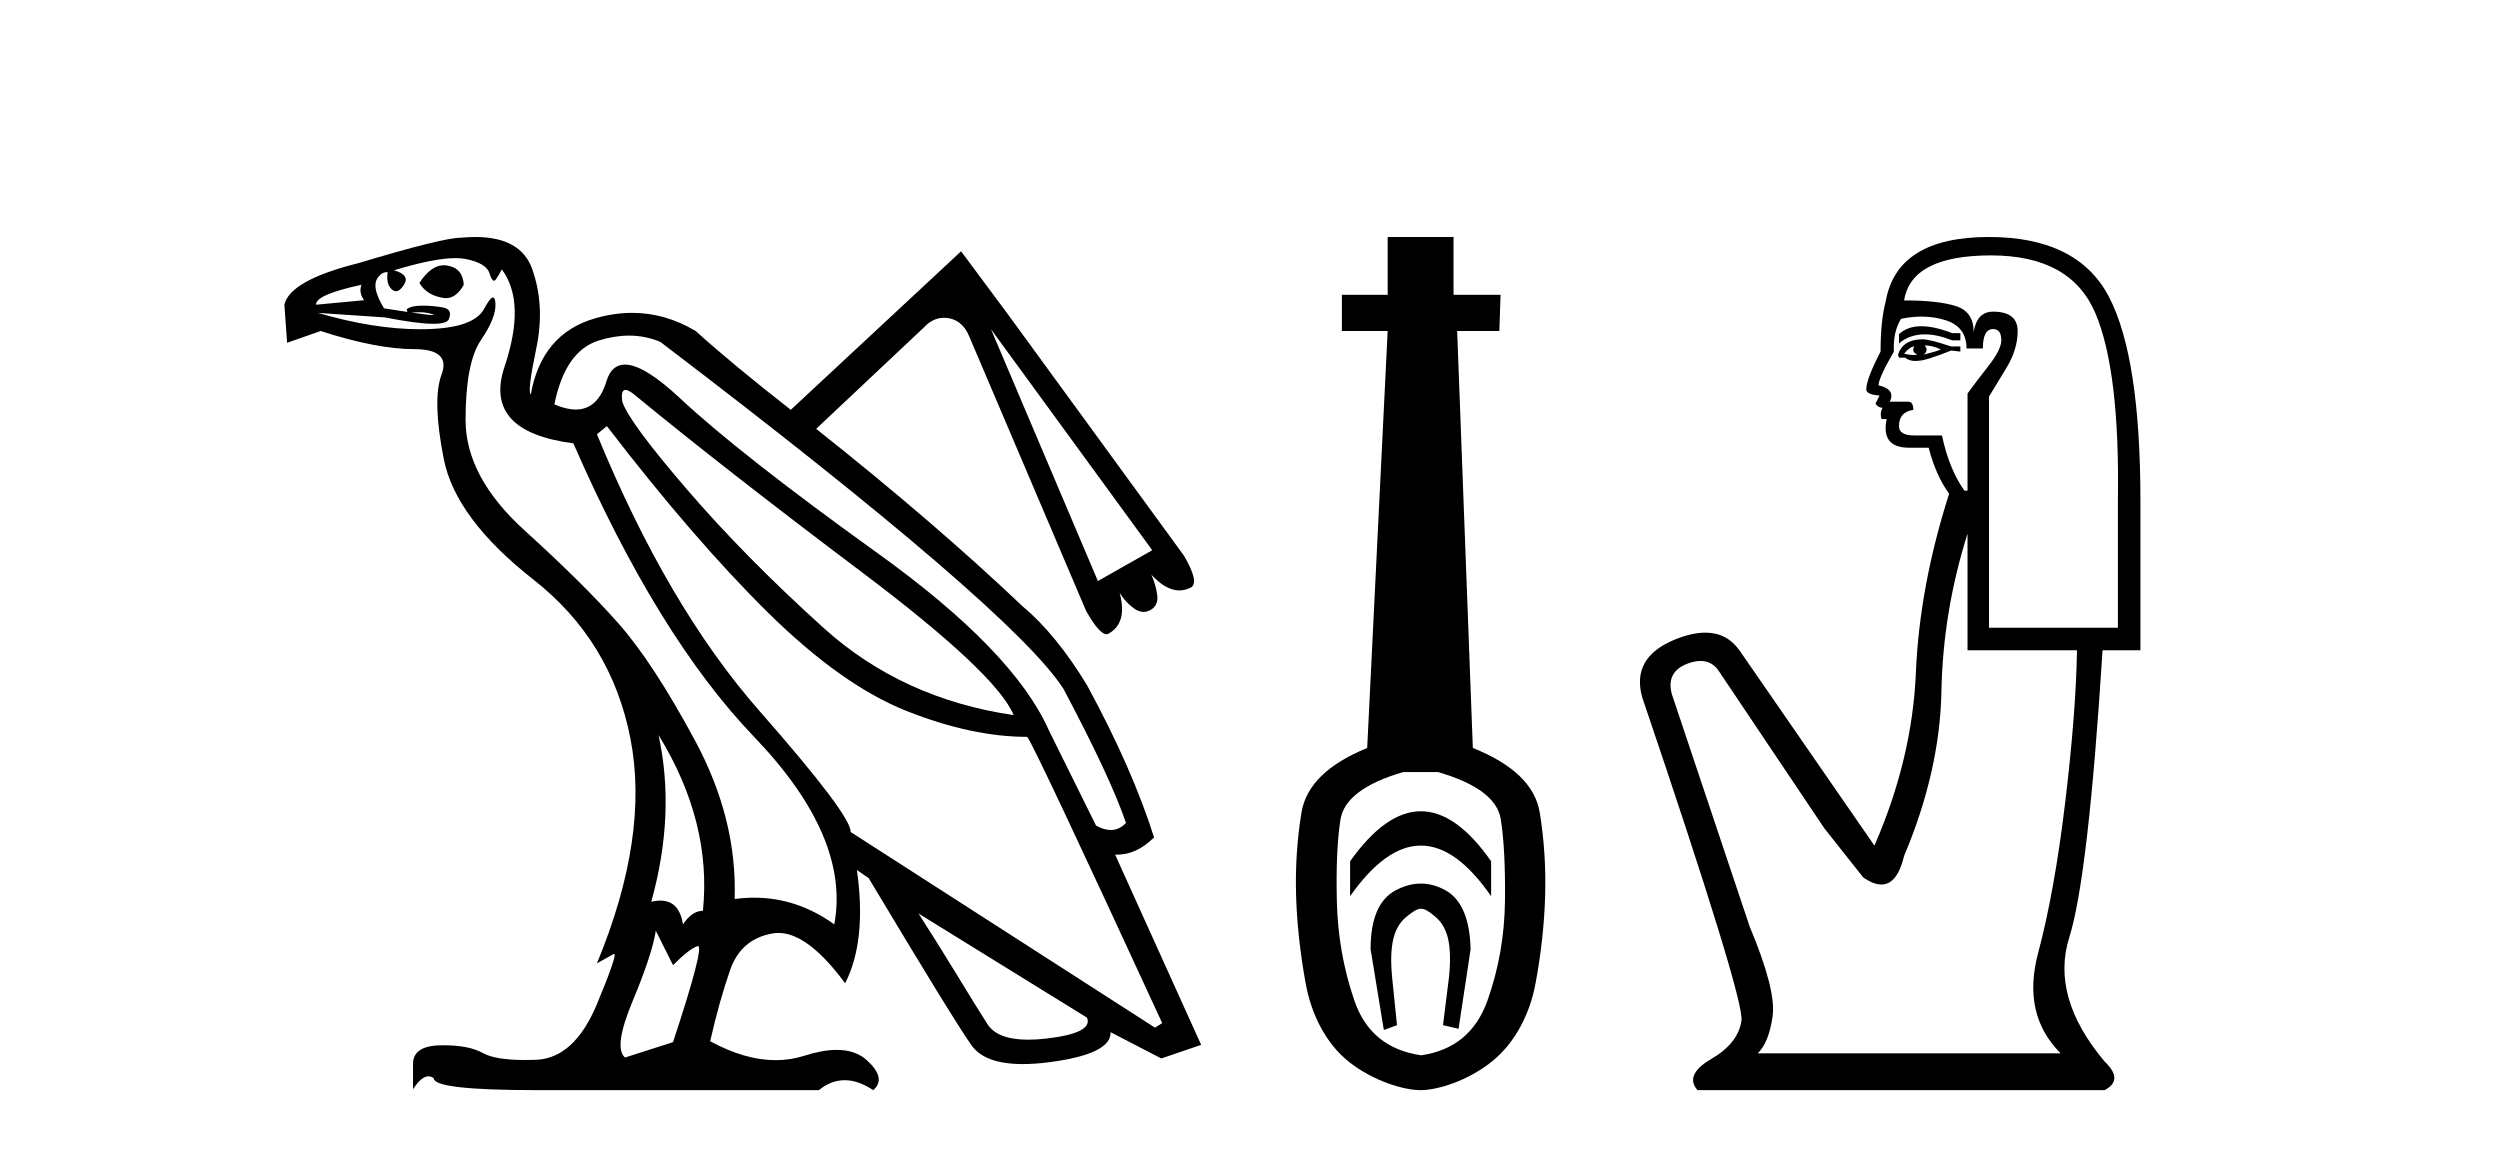
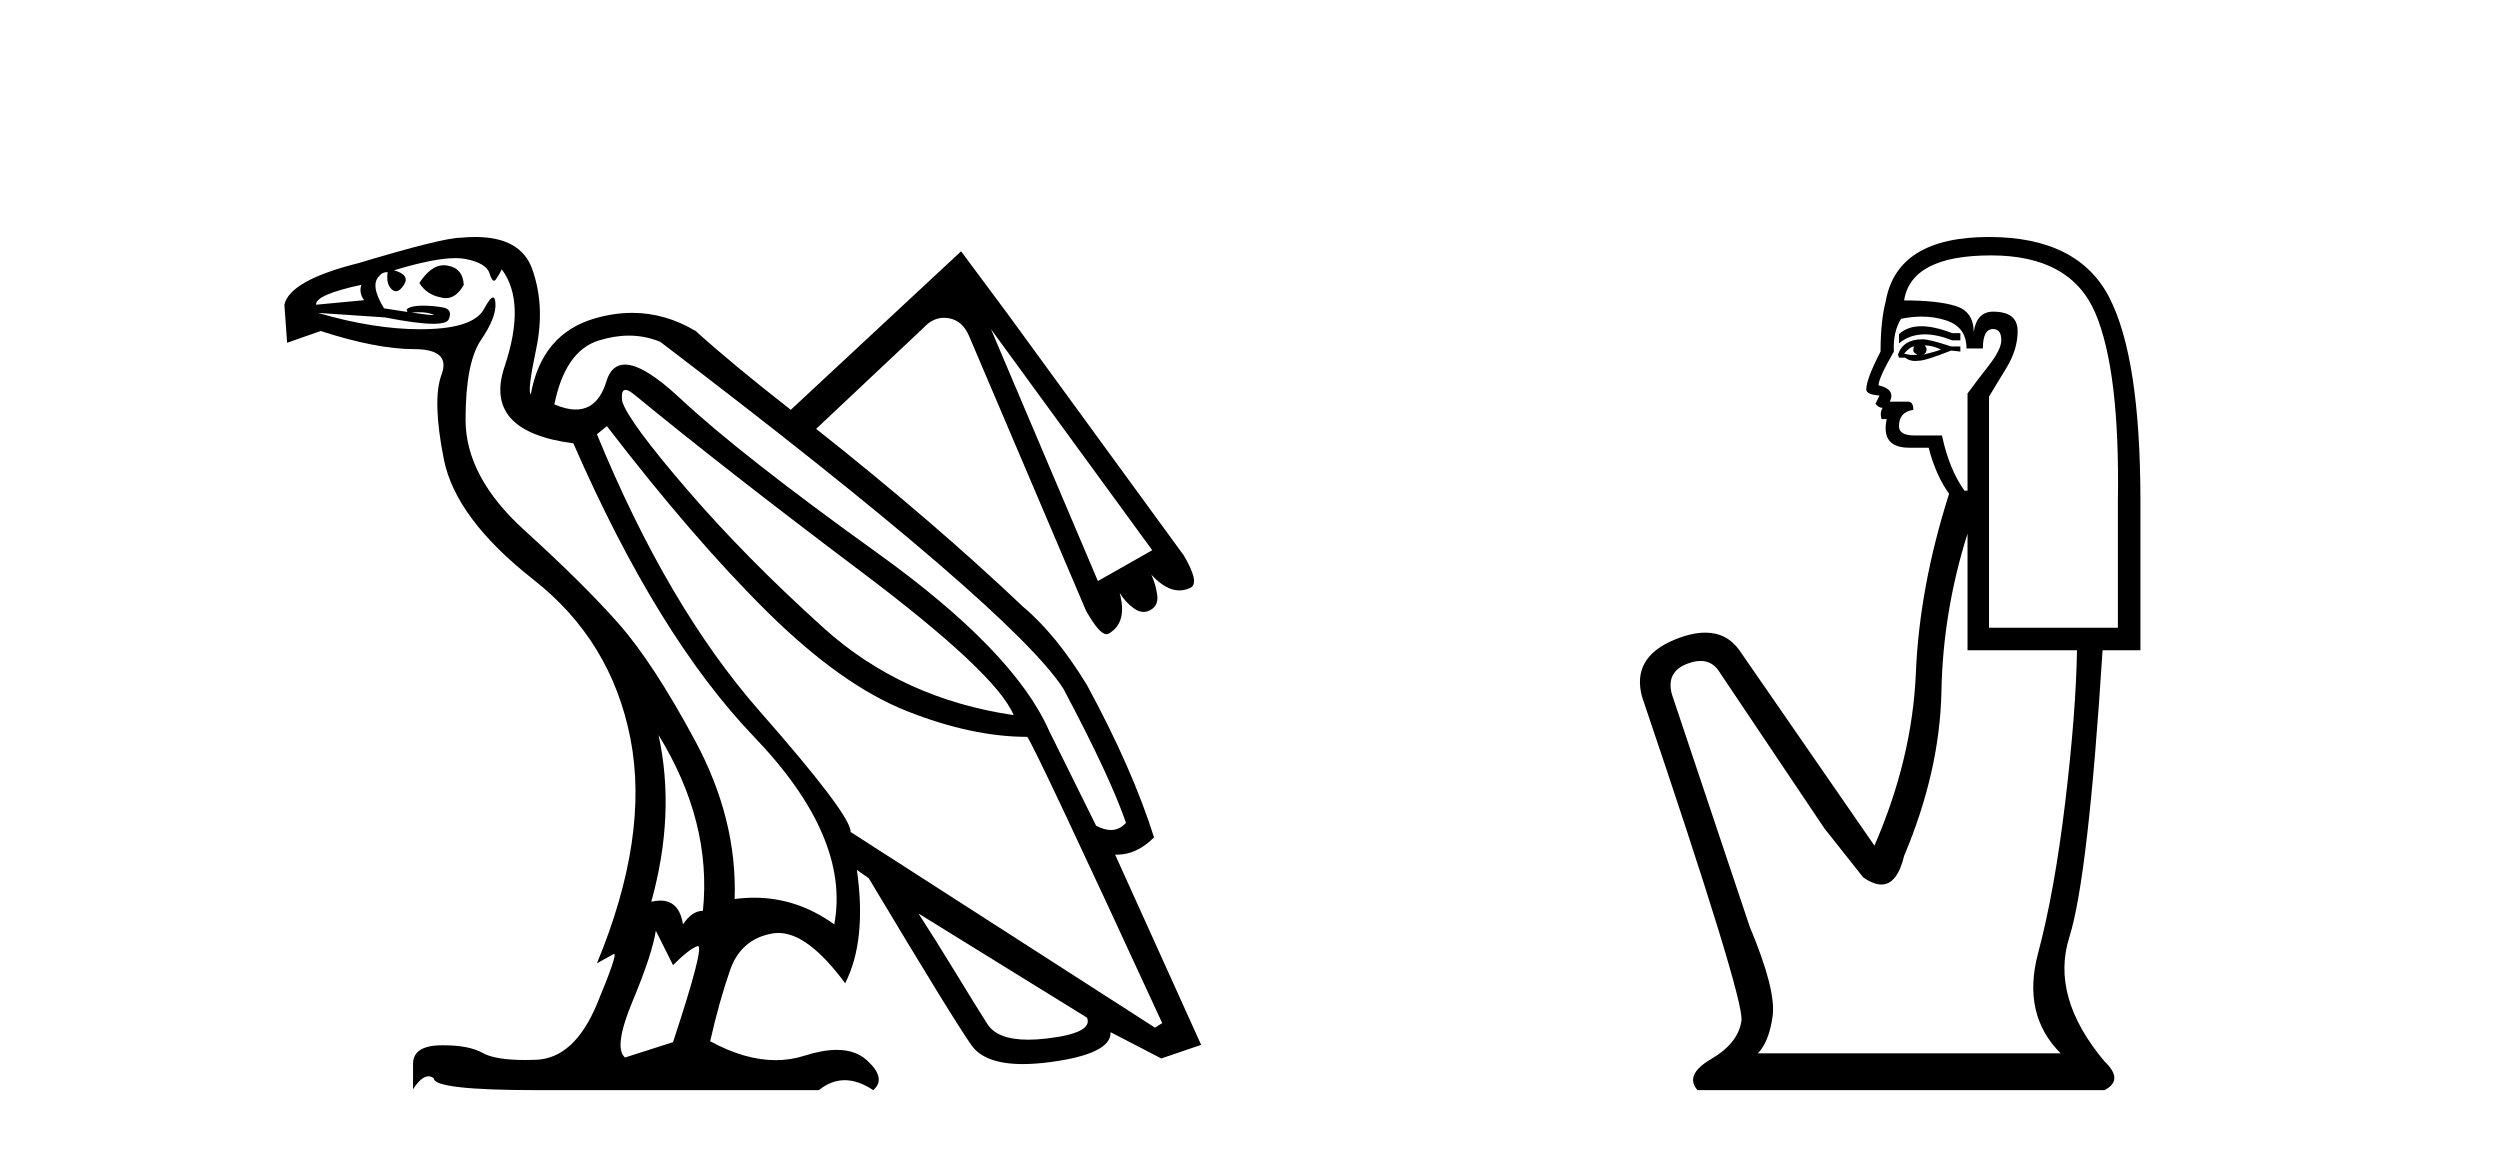
<svg xmlns="http://www.w3.org/2000/svg" width="89.0" height="41.0">
  <path d="M 15.8 9.442 Q 15.342 9.442 14.929 10.074 Q 15.187 10.494 15.703 10.59 Q 15.791 10.614 15.874 10.614 Q 16.246 10.614 16.51 10.139 Q 16.477 9.558 15.961 9.462 Q 15.88 9.442 15.8 9.442 ZM 12.865 10.139 Q 12.769 10.429 12.962 10.687 L 11.253 10.848 Q 11.221 10.494 12.865 10.139 ZM 14.502 11.105 Q 14.502 11.105 14.502 11.105 L 14.502 11.105 L 14.502 11.105 ZM 14.896 11.115 Q 15.202 11.115 15.397 11.187 Q 15.477 11.216 15.399 11.216 Q 15.262 11.216 14.641 11.126 L 14.641 11.126 Q 14.777 11.115 14.896 11.115 ZM 35.279 11.719 L 41.02 19.588 L 39.085 20.685 L 35.279 11.719 ZM 22.268 13.881 Q 22.375 13.881 22.573 14.041 Q 25.83 16.718 30.651 20.346 Q 35.473 23.974 36.086 25.458 Q 32.119 24.877 29.329 22.362 Q 26.54 19.846 24.459 17.427 Q 22.379 15.009 22.154 14.299 Q 22.094 13.881 22.268 13.881 ZM 22.393 11.948 Q 22.978 11.948 23.508 12.171 Q 36.053 21.717 37.859 24.522 Q 39.536 27.683 40.085 29.295 Q 39.85 29.548 39.544 29.548 Q 39.304 29.548 39.02 29.392 L 37.343 26.006 Q 36.086 23.168 31.232 19.685 Q 26.378 16.202 24.201 14.17 Q 22.926 12.979 22.248 12.979 Q 21.769 12.979 21.589 13.573 Q 21.284 14.579 20.496 14.579 Q 20.159 14.579 19.735 14.396 Q 20.122 12.493 21.315 12.122 Q 21.875 11.948 22.393 11.948 ZM 23.444 26.167 Q 25.346 29.263 25.024 32.424 Q 24.637 32.424 24.314 32.908 Q 24.182 32.061 23.507 32.061 Q 23.359 32.061 23.186 32.101 Q 24.056 28.973 23.444 26.167 ZM 16.217 9.189 Q 16.419 9.189 16.574 9.22 Q 17.316 9.365 17.429 9.736 Q 17.508 9.994 17.586 9.994 Q 17.62 9.994 17.655 9.945 Q 17.767 9.784 17.864 9.591 Q 18.735 10.752 17.961 13.057 Q 17.187 15.363 20.412 15.783 Q 23.411 22.652 26.846 26.232 Q 30.281 29.811 29.7 32.908 Q 28.381 31.958 26.846 31.958 Q 26.504 31.958 26.153 32.005 Q 26.249 29.166 24.75 26.377 Q 23.25 23.587 22.008 22.184 Q 20.767 20.781 18.671 18.879 Q 16.574 16.976 16.574 14.944 Q 16.574 12.912 17.122 12.106 Q 17.671 11.3 17.638 10.8 Q 17.625 10.591 17.552 10.591 Q 17.451 10.591 17.235 10.993 Q 16.864 11.687 15.139 11.719 Q 15.053 11.721 14.966 11.721 Q 13.309 11.721 11.317 11.139 L 11.317 11.139 L 13.704 11.3 Q 14.857 11.527 15.428 11.527 Q 15.911 11.527 15.978 11.364 Q 16.123 11.01 15.768 10.945 Q 15.413 10.881 15.026 10.881 Q 14.639 10.881 14.478 11.01 L 14.502 11.105 L 14.502 11.105 Q 14.152 11.054 13.672 10.977 Q 13.156 10.139 13.51 9.816 Q 13.607 9.687 13.801 9.687 Q 13.736 10.107 13.946 10.3 Q 14.02 10.368 14.096 10.368 Q 14.235 10.368 14.381 10.139 Q 14.607 9.784 14.026 9.623 Q 15.454 9.189 16.217 9.189 ZM 21.605 15.17 Q 24.701 19.201 27.33 21.797 Q 29.958 24.393 32.28 25.313 Q 34.602 26.232 36.569 26.232 Q 36.827 26.554 41.375 36.423 L 41.117 36.584 L 30.281 29.618 Q 30.313 29.037 27.039 25.313 Q 23.766 21.588 21.251 15.46 L 21.605 15.17 ZM 32.699 32.521 L 38.698 36.229 Q 38.924 36.778 37.263 36.971 Q 36.907 37.013 36.607 37.013 Q 35.505 37.013 35.15 36.455 Q 34.699 35.746 34.022 34.633 Q 33.344 33.52 32.699 32.521 ZM 23.347 33.133 L 23.96 34.359 Q 24.54 33.778 24.83 33.682 Q 24.838 33.679 24.845 33.679 Q 25.089 33.679 23.96 37.1 L 22.25 37.648 Q 21.831 37.294 22.524 35.633 Q 23.218 33.972 23.347 33.133 ZM 16.919 8.437 Q 16.679 8.437 16.413 8.462 Q 15.768 8.462 12.769 9.365 Q 10.318 9.978 10.124 10.848 L 10.221 12.203 L 11.414 11.784 Q 13.414 12.429 14.736 12.429 Q 16.058 12.429 15.72 13.332 Q 15.381 14.235 15.8 16.347 Q 16.219 18.459 18.993 20.636 Q 21.767 22.813 22.444 26.296 Q 23.121 29.779 21.251 34.294 L 21.831 33.972 Q 21.848 33.959 21.86 33.959 Q 21.995 33.959 21.251 35.746 Q 20.444 37.681 19.074 37.729 Q 18.878 37.736 18.699 37.736 Q 17.629 37.736 17.187 37.487 Q 16.698 37.212 15.79 37.212 Q 15.739 37.212 15.687 37.213 Q 14.704 37.229 14.704 37.874 L 14.704 38.777 Q 15.003 38.316 15.253 38.316 Q 15.353 38.316 15.445 38.39 Q 15.445 38.809 19.122 38.809 L 29.152 38.809 Q 29.587 38.455 30.071 38.455 Q 30.555 38.455 31.087 38.809 Q 31.571 38.39 30.861 37.745 Q 30.456 37.376 29.787 37.376 Q 29.285 37.376 28.636 37.584 Q 28.142 37.742 27.613 37.742 Q 26.521 37.742 25.282 37.068 Q 25.604 35.649 25.991 34.536 Q 26.378 33.424 27.507 33.23 Q 27.608 33.213 27.712 33.213 Q 28.766 33.213 30.087 35.004 Q 30.861 33.488 30.506 30.972 L 30.506 30.972 L 30.926 31.263 Q 33.957 36.326 34.586 37.213 Q 35.06 37.881 36.412 37.881 Q 36.855 37.881 37.392 37.81 Q 39.569 37.519 39.536 36.745 L 39.536 36.745 L 41.342 37.681 L 42.761 37.197 L 39.698 30.424 L 39.698 30.424 Q 39.733 30.426 39.768 30.426 Q 40.47 30.426 41.084 29.811 Q 40.31 27.36 38.698 24.393 Q 37.601 22.587 36.408 21.588 Q 33.248 18.588 29.055 15.267 L 32.893 11.655 Q 33.207 11.314 33.607 11.314 Q 33.699 11.314 33.796 11.332 Q 34.28 11.429 34.505 11.977 L 38.666 21.749 Q 39.136 22.578 39.392 22.578 Q 39.435 22.578 39.472 22.555 Q 40.149 22.168 39.859 21.104 L 39.859 21.104 Q 40.052 21.426 40.359 21.652 Q 40.538 21.784 40.711 21.784 Q 40.835 21.784 40.955 21.717 Q 41.246 21.555 41.197 21.185 Q 41.149 20.814 40.988 20.459 L 40.988 20.459 Q 41.503 21.019 41.987 21.019 Q 42.2 21.019 42.407 20.91 Q 42.697 20.717 42.149 19.782 L 35.892 11.203 L 34.215 8.946 L 28.152 14.589 Q 26.088 12.977 24.766 11.784 Q 23.683 11.138 22.506 11.138 Q 21.86 11.138 21.186 11.332 Q 19.283 11.88 18.896 14.041 Q 18.767 13.944 19.09 12.412 Q 19.412 10.881 18.945 9.574 Q 18.537 8.437 16.919 8.437 Z" style="fill:#000000;stroke:none" />
-   <path d="M 50.584 28.881 C 49.748 28.881 48.907 29.474 48.064 30.661 L 48.064 31.905 C 48.907 30.704 49.748 30.103 50.584 30.103 C 51.421 30.103 52.254 30.704 53.084 31.905 L 53.084 30.661 C 52.254 29.474 51.421 28.881 50.584 28.881 ZM 50.584 31.455 C 50.291 31.455 49.994 31.534 49.694 31.691 C 49.093 32.005 48.793 32.706 48.793 33.793 L 49.265 36.668 L 49.733 36.496 L 49.562 34.823 C 49.447 33.622 49.619 33.003 50.077 32.631 C 50.305 32.445 50.448 32.352 50.59 32.352 C 50.731 32.352 50.87 32.445 51.092 32.631 C 51.535 33.003 51.7 33.607 51.585 34.78 L 51.371 36.496 L 51.925 36.625 L 52.354 33.793 C 52.326 32.706 52.025 32.005 51.453 31.691 C 51.167 31.534 50.878 31.455 50.584 31.455 ZM 51.196 27.486 C 52.569 27.887 53.312 28.444 53.427 29.16 C 53.541 29.875 53.591 30.847 53.577 32.077 C 53.563 33.307 53.355 34.487 52.955 35.617 C 52.554 36.746 51.768 37.397 50.595 37.569 C 49.394 37.397 48.6 36.746 48.214 35.617 C 47.828 34.487 47.62 33.314 47.592 32.098 C 47.563 30.883 47.606 29.91 47.72 29.181 C 47.835 28.452 48.579 27.887 49.951 27.486 ZM 49.401 8.437 L 49.401 10.496 L 47.771 10.496 L 47.771 11.783 L 49.401 11.783 L 48.672 26.628 C 47.27 27.2 46.491 27.965 46.333 28.924 C 46.176 29.882 46.112 30.861 46.14 31.862 C 46.169 32.864 46.283 33.915 46.483 35.016 C 46.684 36.117 47.206 37.165 48.049 37.823 C 48.893 38.48 49.959 38.809 50.574 38.809 C 51.189 38.809 52.254 38.473 53.098 37.801 C 53.942 37.129 54.464 36.089 54.664 35.016 C 54.864 33.943 54.978 32.899 55.007 31.884 C 55.036 30.869 54.971 29.882 54.814 28.924 C 54.657 27.965 53.863 27.2 52.433 26.628 L 51.875 11.783 L 53.377 11.783 L 53.42 10.496 L 51.746 10.496 L 51.746 8.437 Z" style="fill:#000000;stroke:none" />
  <path d="M 68.402 11.614 Q 67.905 11.614 67.604 11.897 L 67.604 12.224 Q 67.986 11.903 68.523 11.903 Q 68.959 11.903 69.498 12.115 L 69.789 12.115 L 69.789 11.86 L 69.498 11.86 Q 68.865 11.614 68.402 11.614 ZM 68.514 12.297 Q 68.806 12.297 69.097 12.443 Q 68.915 12.516 68.478 12.625 Q 68.587 12.552 68.587 12.443 Q 68.587 12.37 68.514 12.297 ZM 68.15 12.334 Q 68.114 12.37 68.114 12.479 Q 68.114 12.552 68.26 12.625 Q 68.187 12.637 68.11 12.637 Q 67.956 12.637 67.786 12.588 Q 68.005 12.334 68.15 12.334 ZM 68.442 12.079 Q 67.75 12.079 67.568 12.625 L 67.604 12.734 L 67.823 12.734 Q 67.968 12.851 68.184 12.851 Q 68.238 12.851 68.296 12.843 Q 68.551 12.843 69.461 12.479 L 69.789 12.516 L 69.789 12.334 L 69.461 12.334 Q 68.697 12.079 68.442 12.079 ZM 68.409 11.271 Q 68.868 11.271 69.279 11.405 Q 70.008 11.642 70.008 12.406 L 70.59 12.406 Q 70.59 11.714 70.954 11.714 Q 71.246 11.714 71.246 12.115 Q 71.246 12.443 70.791 13.025 Q 70.335 13.608 70.044 14.009 L 70.044 17.468 L 69.935 17.468 Q 69.388 16.704 69.134 15.502 L 68.15 15.502 Q 67.604 15.502 67.604 15.174 Q 67.604 14.664 68.114 14.591 Q 68.114 14.3 67.932 14.3 L 67.276 14.3 Q 67.495 13.863 66.876 13.717 Q 66.876 13.462 67.422 12.516 Q 67.385 11.824 67.677 11.35 Q 68.057 11.271 68.409 11.271 ZM 70.882 9.092 Q 73.722 9.092 74.596 11.15 Q 75.47 13.208 75.397 17.833 L 75.397 22.348 L 70.809 22.348 L 70.809 14.118 Q 71.027 13.754 71.428 13.098 Q 71.828 12.443 71.828 11.787 Q 71.828 11.095 70.954 11.095 Q 70.372 11.095 70.263 11.824 Q 70.263 11.095 69.625 10.895 Q 68.988 10.695 67.786 10.695 Q 68.041 9.092 70.882 9.092 ZM 70.044 18.998 L 70.044 23.15 L 73.941 23.15 Q 73.904 25.371 73.522 28.558 Q 73.14 31.744 72.557 33.929 Q 71.974 36.114 73.358 37.498 L 62.578 37.498 Q 62.979 37.098 63.106 36.169 Q 63.234 35.24 62.287 32.982 L 59.519 24.716 Q 59.301 23.914 60.084 23.623 Q 60.334 23.53 60.542 23.53 Q 60.983 23.53 61.231 23.951 L 64.945 29.486 L 66.329 31.234 Q 66.694 31.489 66.977 31.489 Q 67.543 31.489 67.786 30.47 Q 69.061 27.447 69.115 24.606 Q 69.17 21.766 70.044 18.998 ZM 70.809 8.437 Q 67.531 8.437 67.131 10.731 Q 66.948 11.423 66.948 12.516 Q 66.439 13.499 66.439 13.863 Q 66.439 14.045 66.912 14.082 L 66.766 14.373 Q 66.876 14.519 67.021 14.519 Q 66.912 14.701 66.985 14.919 L 67.167 14.919 Q 66.948 15.939 67.968 15.939 L 68.66 15.939 Q 68.915 16.922 69.388 17.578 Q 68.332 20.892 68.205 23.951 Q 68.077 27.01 66.73 30.105 L 61.923 23.15 Q 61.475 22.522 60.709 22.522 Q 60.231 22.522 59.628 22.767 Q 58.063 23.405 58.463 24.825 Q 62.105 35.568 61.996 36.333 Q 61.886 37.134 60.921 37.699 Q 59.956 38.263 60.43 38.809 L 74.924 38.809 Q 75.616 38.445 74.924 37.79 Q 72.994 35.495 73.668 33.365 Q 74.341 31.234 74.851 23.15 L 76.199 23.15 L 76.199 17.833 Q 76.199 12.734 75.088 10.585 Q 73.977 8.437 70.809 8.437 Z" style="fill:#000000;stroke:none" />
</svg>